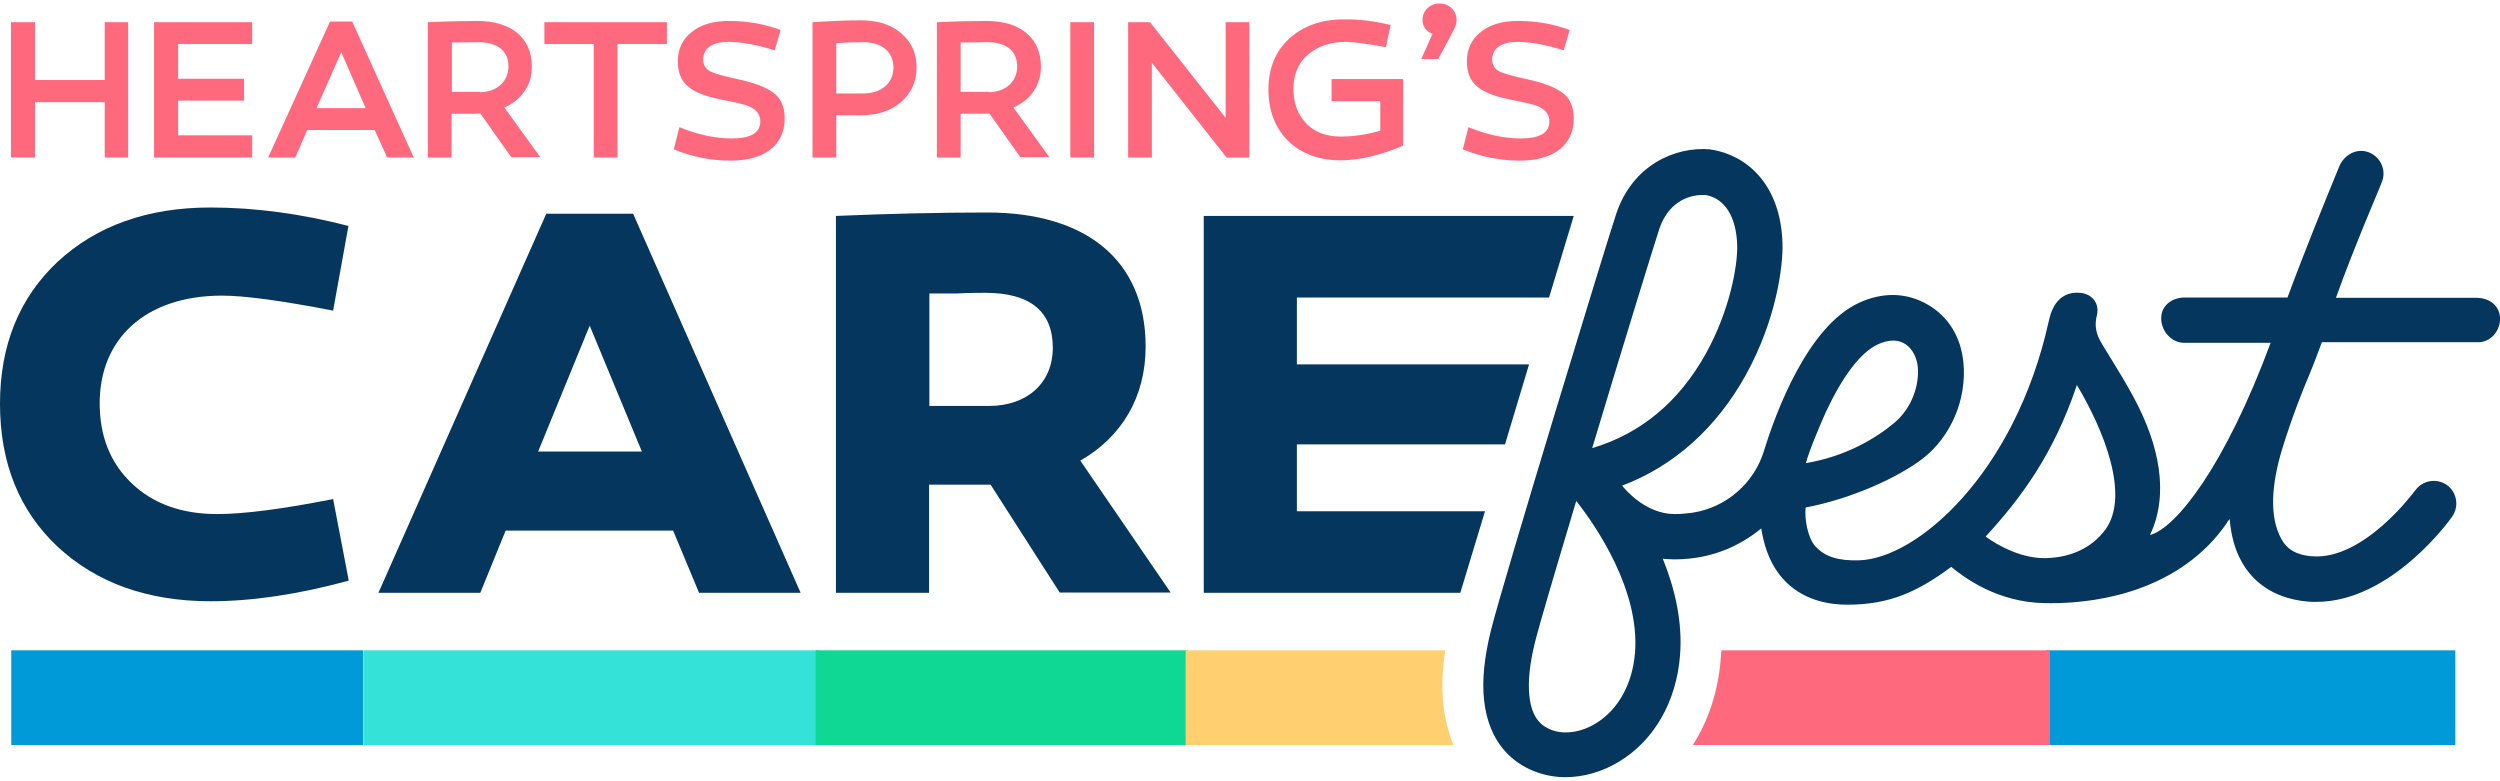
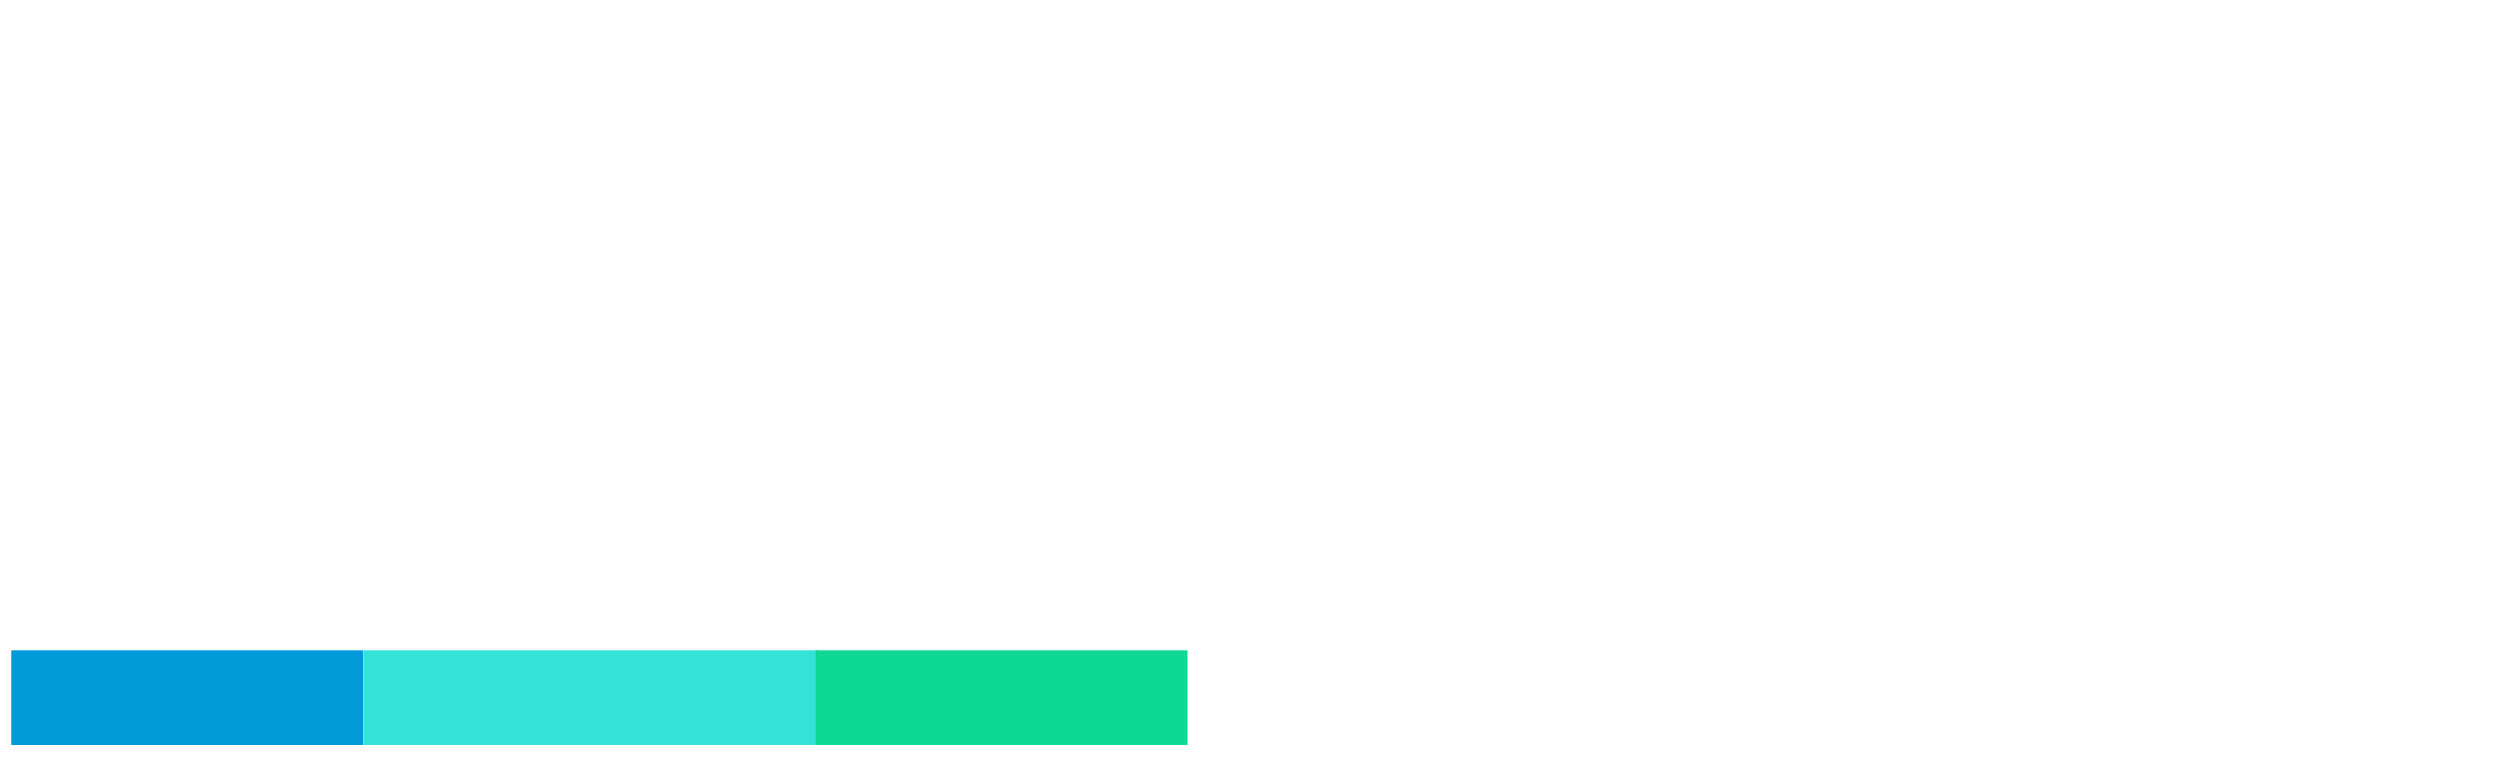
<svg xmlns="http://www.w3.org/2000/svg" xmlns:xlink="http://www.w3.org/1999/xlink" version="1.1" id="Layer_1" x="0px" y="0px" viewBox="0 0 800 250" style="enable-background:new 0 0 800 250;" xml:space="preserve">
  <style type="text/css">
	.st0{clip-path:url(#SVGID_00000145056593549711237470000005621222566564642733_);fill:#34E2D8;}
	.st1{clip-path:url(#SVGID_00000145056593549711237470000005621222566564642733_);fill:#0FD895;}
	.st2{clip-path:url(#SVGID_00000145056593549711237470000005621222566564642733_);fill:#019AD8;}
	.st3{clip-path:url(#SVGID_00000145056593549711237470000005621222566564642733_);}
	.st4{clip-path:url(#SVGID_00000106862389648163466450000006510056746874282901_);fill:#FFCF70;}
	.st5{clip-path:url(#SVGID_00000106862389648163466450000006510056746874282901_);fill:#FF697E;}
	.st6{clip-path:url(#SVGID_00000106862389648163466450000006510056746874282901_);fill:#04365E;}
</style>
  <g id="Logo_-_Outlined_00000111149043011393108580000012588812678382781375_">
    <g>
      <defs>
        <rect id="SVGID_1_" y="1.2" width="800" height="247.7" />
      </defs>
      <clipPath id="SVGID_00000114059375007229245010000002909932554822595212_">
        <use xlink:href="#SVGID_1_" style="overflow:visible;" />
      </clipPath>
      <rect x="116.3" y="208.1" style="clip-path:url(#SVGID_00000114059375007229245010000002909932554822595212_);fill:#34E2D8;" width="145.8" height="30.3" />
      <rect x="261" y="208.1" style="clip-path:url(#SVGID_00000114059375007229245010000002909932554822595212_);fill:#0FD895;" width="119" height="30.3" />
-       <rect x="654.7" y="208.1" style="clip-path:url(#SVGID_00000114059375007229245010000002909932554822595212_);fill:#019AD8;" width="131" height="30.3" />
      <rect x="3.6" y="208.1" style="clip-path:url(#SVGID_00000114059375007229245010000002909932554822595212_);fill:#019AD8;" width="112.6" height="30.3" />
      <g style="clip-path:url(#SVGID_00000114059375007229245010000002909932554822595212_);">
        <defs>
-           <rect id="SVGID_00000047751479287439531190000012617886855485170585_" y="1.2" width="800" height="247.7" />
-         </defs>
+           </defs>
        <clipPath id="SVGID_00000134225340229353367140000013395746863450570126_">
          <use xlink:href="#SVGID_00000047751479287439531190000012617886855485170585_" style="overflow:visible;" />
        </clipPath>
        <path style="clip-path:url(#SVGID_00000134225340229353367140000013395746863450570126_);fill:#FFCF70;" d="M461.9,225.6     c-0.6-5.3-0.4-11.2,0.6-17.5h-83.1v30.3h85.7C463.5,234.5,462.4,230.2,461.9,225.6" />
        <path style="clip-path:url(#SVGID_00000134225340229353367140000013395746863450570126_);fill:#FF697E;" d="M550.8,208.1     c0,1-0.1,2-0.2,3c-0.8,10.1-3.9,19.5-8.9,27.3h114.3v-30.3H550.8z" />
        <path style="clip-path:url(#SVGID_00000134225340229353367140000013395746863450570126_);fill:#04365E;" d="M800,101.5     c-0.3-3.9-3.6-6.2-7.5-6.2h-45c6.1-17.1,14.5-36.2,14.9-37.6c1.2-3.8-1-7.9-4.8-9.1c-3.8-1.2-7.6,1.1-9.1,4.8     c-4.1,10-11.2,27.4-16.5,41.8h-32.9c-3.9,0-7.3,2.4-7.5,6.2c-0.3,4.2,3.1,8.3,7.3,8.3h27.7c-14.5,39.2-30.2,59.3-38.6,61.5     c6.2-13.1,3-28.8-5.2-44c-4.7-8.8-10.3-16.8-11.4-19.5c-0.9-2.4-1-4.3-0.4-6.8c0.9-3.6-1.3-6.8-5.3-7.2     c-7.9-0.7-9.6,6.8-10.1,9.1c-10.8,48.8-42.2,76-60.7,76.5c-6.6,0.2-10.9-1.1-14-4.5c-2.4-2.6-3.5-8.7-3.1-12.4     c14.7-2.8,29.4-9.5,37.4-15.6c9.1-7,14.2-19,13.1-30.7c-0.8-8.6-5.1-14.9-11.2-18.5c-7.3-4.3-15.1-4-22.2-0.7     c-16.4,7.5-26.6,34.9-30.4,47.3c-3.2,10.5-12.2,18.3-23.1,19.9c-1.7,0.2-3.5,0.4-5.5,0.4c-9.3,0-15.9-7.9-16.8-9.1     c16.6-6.3,30.1-18.4,39.5-35.3c9.8-17.7,12-34.8,11.8-42.2c-0.6-19.5-12-28.3-22.6-30c-0.2,0-0.4,0-0.5-0.1     c-11.2-1-24.9,5-30.1,20.6c-2.8,8.3-35.9,116.6-40.1,133.3c-2.1,8.5-2.9,16-2.2,22.3c1.5,14,9.4,20.1,15.8,22.7     c3.2,1.3,6.7,2,10.2,2c5.8,0,11.9-1.7,17.4-5.1c11.1-6.8,18.1-19.1,19.3-33.7c0.9-11-1.7-21.7-5.5-31.1c1.2,0.1,2.4,0.2,3.7,0.2     c12.1,0,21.2-4.5,27.8-9.9c0.8,5.1,2.4,10.1,5.4,14.2c3.4,4.7,10,10.2,22.2,10.2c13.4,0,22.4-4.1,33.2-12.1     c4.1,3.4,14.8,11.4,30,11.6c9.2,0.2,34.5-0.7,52.2-18.4c2-2,4.1-4.5,6.1-7.4c-0.1-0.1,0.3-0.5,0.8-1.1c0.4,5,1.6,9.7,3.8,13.6     c2.9,5.3,9,11.7,21.1,12.8c0.9,0.1,1.9,0.1,2.8,0.1c23.9,0,42.7-26.1,43.5-27.3c2.3-3.3,1.5-7.8-1.7-10.1     c-3.3-2.3-7.8-1.5-10.1,1.7c-0.2,0.2-16.4,22.5-33.1,21.1c-6.3-0.5-8.5-3.3-9.7-5.4c-4.2-7.5-3-18.2,0.1-28.6     c3.3-10.8,6.8-19.4,8.7-23.9c1.6-3.8,4.1-10.6,4.1-10.6h49.6C796.9,109.8,800.3,105.8,800,101.5 M584.3,131.8     c5.3-11.3,11-19,16.6-21.6c3.1-1.4,6.6-2,9.6,0.5c1.3,1.1,2.9,3.5,3.2,6.8c0.5,5.6-1.8,13-7.5,17.8c-5.9,4.9-15.3,10.7-28.3,12.9     C578.7,144.6,583.5,133.5,584.3,131.8 M531,73.2c2.7-8,8.7-10.8,13.8-10.8c0.3,0,0.6,0,1,0c6.2,1.1,9.8,7,10.1,16     c0.2,6.4-2.3,20.8-10,34.7c-8.6,15.5-20.9,25.7-36.4,30.3C519.2,111.1,529.5,77.7,531,73.2 M523.2,208.9     c-0.8,9.9-5.3,18.1-12.4,22.5c-4.8,3-10.4,3.8-14.5,2.1c-2.8-1.1-6.1-3.4-6.9-10.8c-0.5-4.6,0.1-10.4,1.8-17.2     c1.5-6,6.9-24.2,13.2-45.2C510.7,168.3,524.8,188.8,523.2,208.9 M673.7,169.5c-4.3,5.8-11,8.9-19,9.1c-7.8,0.2-15.5-4.1-19.3-6.9     c11.3-12.3,21.8-26.4,29.2-48.5C673.4,137.9,681.6,158.7,673.7,169.5" />
        <polygon style="clip-path:url(#SVGID_00000134225340229353367140000013395746863450570126_);fill:#04365E;" points="475.2,163.6      415,163.6 415,142.2 481.6,142.2 489.3,116.6 415,116.6 415,95.2 495.7,95.2 503.6,69.1 385.2,69.1 385.2,189.7 467.3,189.7         " />
        <path style="clip-path:url(#SVGID_00000134225340229353367140000013395746863450570126_);fill:#04365E;" d="M309.9,155.1h-12.6     v34.6h-29.8V69.1c16.5-0.7,32.6-1.1,48.4-1.1c31.7,0,50.7,15.3,50.7,42.9c0,16.1-7.6,28.9-20.9,36.5l28.9,42.2h-35.5L317,155.1     H309.9z M316.5,129.9c12.2,0,20.4-7.4,20.4-18.6c0-11.7-7.3-17.6-21.6-17.6c-1.8,0-4.8,0-8.9,0.2h-9v36H316.5z" />
-         <path style="clip-path:url(#SVGID_00000134225340229353367140000013395746863450570126_);fill:#04365E;" d="M153.7,189.7h-32.6     l53.7-121.3h27.8l53.6,121.3h-32.5l-8.3-19.9h-53.6L153.7,189.7z M172.2,144.5h33.2l-16.7-40.3L172.2,144.5z" />
-         <path style="clip-path:url(#SVGID_00000134225340229353367140000013395746863450570126_);fill:#04365E;" d="M106.6,99.4     c-16.5-3.2-28.4-4.8-35.5-4.8c-24.8,0-39.2,14-39.2,34.4c0,10.6,3.4,19.2,10.3,25.7c6.9,6.6,16.1,9.8,27.3,9.8     c8.5,0,20.9-1.6,37.1-4.8l5,26.1c-16.1,4.4-30.9,6.6-44.2,6.6c-20.2,0-36.5-5.9-48.9-17.4C6.2,163.5,0,148.2,0,129.2     c0-18.8,6.2-33.9,18.4-45.4c12.4-11.5,28.7-17.4,48.9-17.4c14.4,0,29.1,2,44.2,5.9L106.6,99.4z" />
        <polygon style="clip-path:url(#SVGID_00000134225340229353367140000013395746863450570126_);fill:#FF697E;" points="33.5,50.4      33.5,32.7 11.2,32.7 11.2,50.4 3.5,50.4 3.5,7.1 11.2,7.1 11.2,25.6 33.5,25.6 33.5,7.1 41,7.1 41,50.4    " />
-         <polygon style="clip-path:url(#SVGID_00000134225340229353367140000013395746863450570126_);fill:#FF697E;" points="78.1,25.2      78.1,32.2 57,32.2 57,43.3 80.7,43.3 80.7,50.4 49.3,50.4 49.3,7.1 80.7,7.1 80.7,14.1 57,14.1 57,25.2    " />
        <path style="clip-path:url(#SVGID_00000134225340229353367140000013395746863450570126_);fill:#FF697E;" d="M94.5,50.4h-8.7     l19.8-43.5h7.1l19.7,43.5h-8.5l-4-8.8H98.3L94.5,50.4z M101.3,34.6H117l-7.8-17.9L101.3,34.6z" />
        <path style="clip-path:url(#SVGID_00000134225340229353367140000013395746863450570126_);fill:#FF697E;" d="M153.7,36.3     c-0.7,0.1-1.7,0.1-3.1,0.1h-6.1v14h-7.6V7.1c6.8-0.3,12-0.4,15.9-0.4c10.6,0,17.4,5.3,17.4,14.6c0,5.9-3.2,10.6-8.8,13.1     l11.5,15.9h-9.3L153.7,36.3z M153.6,29.5c5.3,0,9.1-3.4,9.1-8.2c0-5.2-3.7-7.8-9.6-7.8c-1.8,0-4.7,0.1-8.5,0.1v15.8H153.6z" />
        <polygon style="clip-path:url(#SVGID_00000134225340229353367140000013395746863450570126_);fill:#FF697E;" points="197.6,50.4      190,50.4 190,14.1 174.2,14.1 174.2,7.1 213.4,7.1 213.4,14.1 197.6,14.1    " />
        <path style="clip-path:url(#SVGID_00000134225340229353367140000013395746863450570126_);fill:#FF697E;" d="M247.9,16.1     c-5.8-1.8-10.7-2.7-14.8-2.7c-5,0-8.1,1.9-8.1,5.7c0,1.7,0.8,3,2.4,3.8c1.7,0.8,4.5,1.5,8.5,2.4c5.2,1.1,9,2.5,11.5,4.3     c2.5,1.8,3.7,4.6,3.7,8.3c0,8.8-6.8,13.5-17.3,13.5c-6.2,0-12.3-1.2-18.2-3.6l1.8-7.1c5.9,2.4,11.5,3.6,16.7,3.6     c6.2,0,9.2-1.8,9.2-5.5c0-2.5-1.7-4.3-5.1-5.3c-1-0.3-3.6-0.9-7.7-1.7c-9.7-2-13.6-5.2-13.6-12.2c0-3.9,1.5-7.1,4.5-9.4     c3-2.4,6.9-3.5,11.9-3.5c5.9,0,11.4,1,16.5,2.9L247.9,16.1z" />
        <path style="clip-path:url(#SVGID_00000134225340229353367140000013395746863450570126_);fill:#FF697E;" d="M288.3,10.6     c3.3,2.7,5,6.4,5,11c0,4.5-1.7,8.2-5,11.1c-3.3,2.8-7.6,4.2-12.9,4.2h-7.8v13.5H260V7.1c6.2-0.4,11.3-0.6,15.5-0.6     C280.7,6.5,285.1,7.8,288.3,10.6 M276.3,29.9c5.6,0,9.6-3.2,9.6-8.3c0-5.1-3.9-8.1-9.6-8.1c-3.2,0-6.1,0.1-8.7,0.3v16.1H276.3z" />
        <path style="clip-path:url(#SVGID_00000134225340229353367140000013395746863450570126_);fill:#FF697E;" d="M316.6,36.3     c-0.7,0.1-1.7,0.1-3.1,0.1h-6.1v14h-7.6V7.1c6.8-0.3,12-0.4,15.9-0.4c10.6,0,17.4,5.3,17.4,14.6c0,5.9-3.2,10.6-8.8,13.1     l11.5,15.9h-9.3L316.6,36.3z M316.4,29.5c5.3,0,9.1-3.4,9.1-8.2c0-5.2-3.7-7.8-9.6-7.8c-1.8,0-4.7,0.1-8.5,0.1v15.8H316.4z" />
        <rect x="342.5" y="7.1" style="clip-path:url(#SVGID_00000134225340229353367140000013395746863450570126_);fill:#FF697E;" width="7.6" height="43.3" />
        <polygon style="clip-path:url(#SVGID_00000134225340229353367140000013395746863450570126_);fill:#FF697E;" points="399.8,50.4      392.5,50.4 368.6,20.1 368.6,50.4 361,50.4 361,7.1 368,7.1 392.2,37.7 392.2,7.1 399.8,7.1    " />
        <path style="clip-path:url(#SVGID_00000134225340229353367140000013395746863450570126_);fill:#FF697E;" d="M449,46.6     c-7.3,3.1-14,4.7-20,4.7c-6.9,0-12.6-2.1-16.8-6.2c-4.2-4.2-6.3-9.7-6.3-16.5c0-6.7,2.2-12.1,6.6-16.2c4.5-4.1,10.3-6.2,17.6-6.2     C435,6.1,440,6.8,445,8l-1.5,7.1c-6.1-1.1-10.3-1.7-12.8-1.7c-5,0-9,1.4-12.2,4.1c-3.1,2.7-4.6,6.4-4.6,10.9     c0,4.6,1.4,8.3,4.1,11.1c2.7,2.8,6.4,4.2,11,4.2c4,0,8.3-0.6,12.7-1.9v-9.4h-15.6v-7.1H449V46.6z" />
        <path style="clip-path:url(#SVGID_00000134225340229353367140000013395746863450570126_);fill:#FF697E;" d="M458.4,10.8     c-2.2-0.8-3.2-2.4-3.2-4.5c0-2.9,2.4-5.2,5.4-5.2c3.1,0,5.5,2.3,5.5,5.2c0,0.9-0.2,1.8-0.6,2.6c-0.4,0.8-1.5,3.1-3.5,6.7     l-1.8,3.3h-5.4L458.4,10.8z" />
        <path style="clip-path:url(#SVGID_00000134225340229353367140000013395746863450570126_);fill:#FF697E;" d="M500.4,16.1     c-5.8-1.8-10.7-2.7-14.8-2.7c-5,0-8.1,1.9-8.1,5.7c0,1.7,0.8,3,2.4,3.8c1.7,0.8,4.5,1.5,8.5,2.4c5.2,1.1,9,2.5,11.5,4.3     c2.5,1.8,3.7,4.6,3.7,8.3c0,8.8-6.8,13.5-17.3,13.5c-6.2,0-12.3-1.2-18.2-3.6l1.8-7.1c5.9,2.4,11.5,3.6,16.7,3.6     c6.2,0,9.2-1.8,9.2-5.5c0-2.5-1.7-4.3-5.1-5.3c-1-0.3-3.6-0.9-7.7-1.7c-9.7-2-13.6-5.2-13.6-12.2c0-3.9,1.5-7.1,4.5-9.4     c3-2.4,6.9-3.5,11.9-3.5c5.9,0,11.4,1,16.5,2.9L500.4,16.1z" />
      </g>
    </g>
  </g>
</svg>